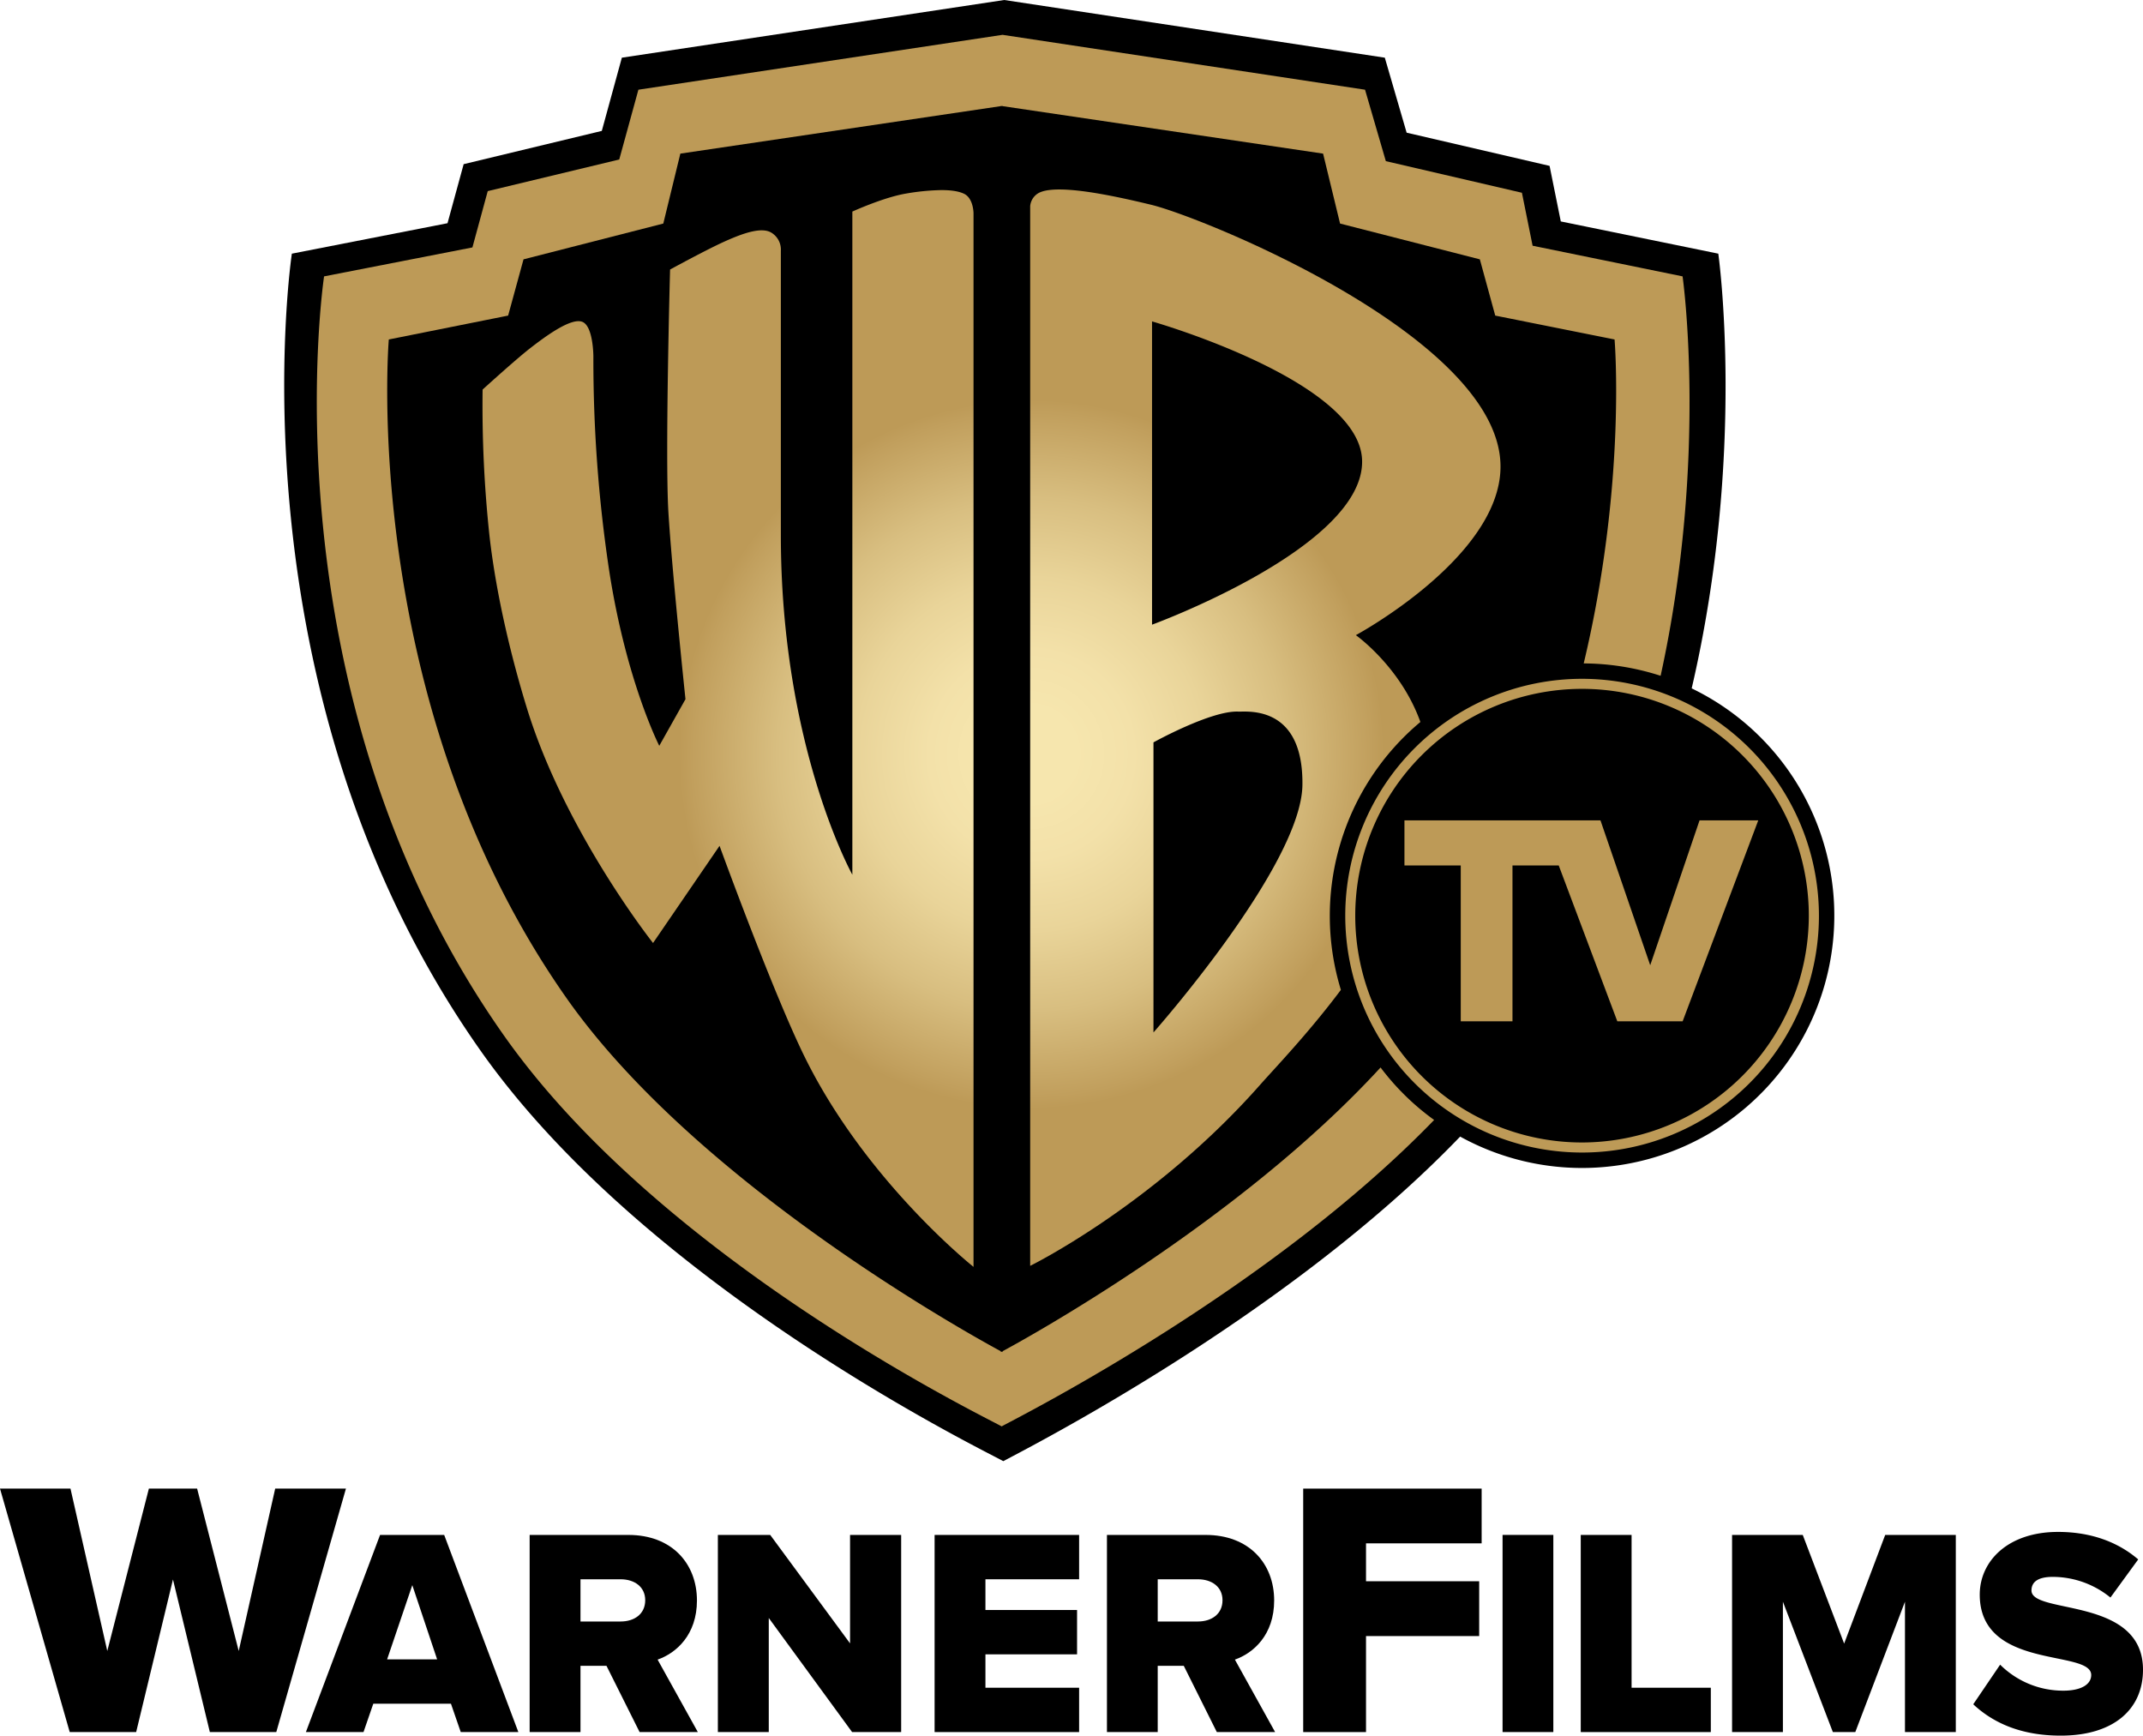
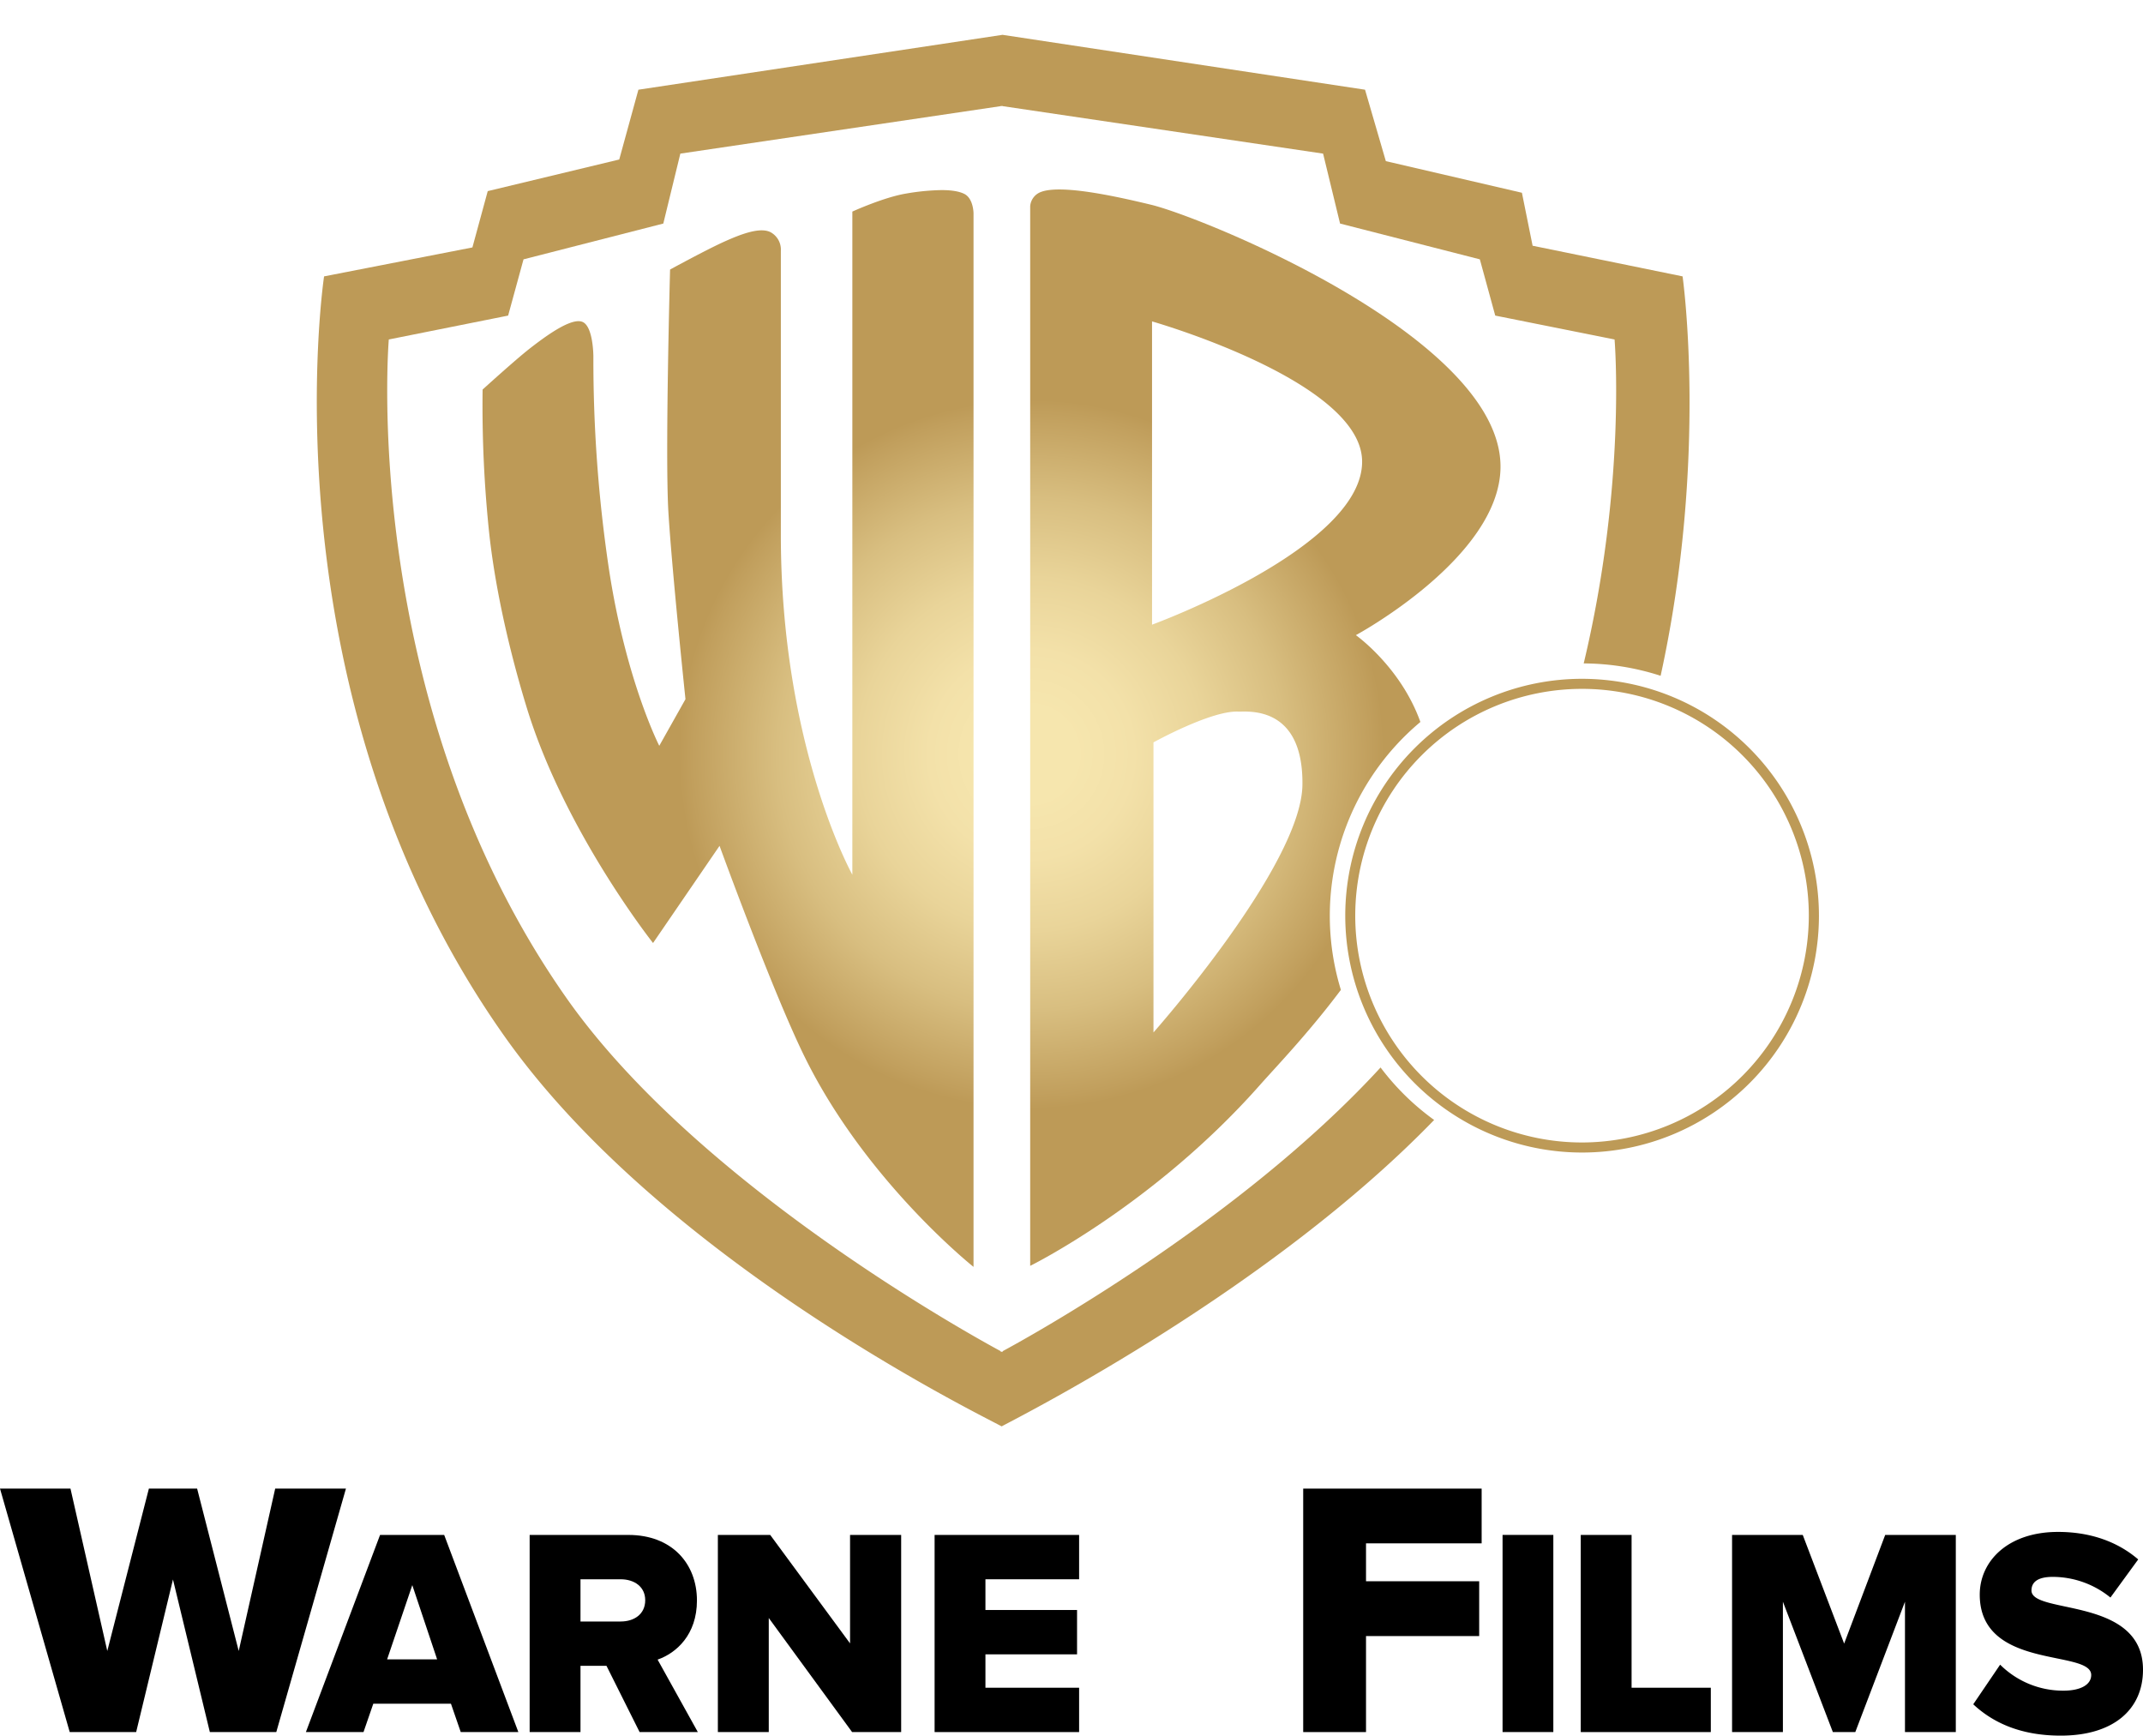
<svg xmlns="http://www.w3.org/2000/svg" width="1000" height="809.825" viewBox="0 0 1000 809.825">
  <defs>
    <style>.a{fill:url(#a);}</style>
    <radialGradient id="a" cx="523.493" cy="350.785" r="1" gradientTransform="matrix(541.999, 0, 0, -541.999, -283253.08, 190478.009)" gradientUnits="userSpaceOnUse">
      <stop offset="0" stop-color="#f6e6ae" />
      <stop offset="0.039" stop-color="#f6e6ae" />
      <stop offset="0.089" stop-color="#f3e1a9" />
      <stop offset="0.151" stop-color="#e9d499" />
      <stop offset="0.219" stop-color="#d8be80" />
      <stop offset="0.292" stop-color="#c19f5d" />
      <stop offset="0.303" stop-color="#bd9a57" />
      <stop offset="1" stop-color="#bd9a57" />
    </radialGradient>
  </defs>
  <title>WarnerFilms</title>
  <polygon points="97.923 808.168 80.714 736.969 63.536 808.168 32.534 808.168 0 694.569 32.886 694.569 50.063 770.333 69.475 694.569 91.984 694.569 111.396 770.333 128.414 694.569 161.427 694.569 128.925 808.168 97.923 808.168" />
  <path d="M214.996,808.158l-4.566-13.218H174.192l-4.566,13.218H142.743l34.61-91.984h29.916l34.61,91.984Zm-22.605-68.549-11.75,34.642H203.981Z" />
  <path d="M298.462,808.168l-15.453-30.906H270.876v30.906H247.154V716.184h46.072c20.402,0,31.992,13.473,31.992,30.587,0,15.996-9.642,24.552-18.358,27.586l18.774,33.812Zm2.618-61.525c0-6.322-5.109-9.77-11.462-9.77H270.876V756.573H289.618c6.354,0,11.462-3.448,11.462-9.93" />
  <polygon points="397.624 808.168 358.735 754.944 358.735 808.168 334.981 808.168 334.981 716.184 359.406 716.184 396.666 766.789 396.666 716.184 420.516 716.184 420.516 808.168 397.624 808.168" />
  <polygon points="436.119 808.168 436.119 716.184 503.551 716.184 503.551 736.873 459.841 736.873 459.841 751.209 502.592 751.209 502.592 771.898 459.841 771.898 459.841 787.479 503.551 787.479 503.551 808.168 436.119 808.168" />
-   <path d="M567.815,808.168l-15.421-30.906H540.229v30.906H516.539V716.184h46.04c20.434,0,31.992,13.473,31.992,30.587,0,15.996-9.642,24.552-18.326,27.586l18.774,33.812Zm2.65-61.525c0-6.322-5.109-9.77-11.462-9.77H540.229V756.573H559.003c6.354,0,11.462-3.448,11.462-9.93" />
  <polygon points="608.121 808.168 608.121 694.569 691.388 694.569 691.388 720.111 637.431 720.111 637.431 737.799 690.239 737.799 690.239 763.373 637.431 763.373 637.431 808.168 608.121 808.168" />
  <rect x="701.149" y="716.174" width="23.691" height="91.984" />
  <polygon points="737.633 808.168 737.633 716.184 761.355 716.184 761.355 787.479 798.328 787.479 798.328 808.168 737.633 808.168" />
  <polygon points="888.927 808.168 888.927 747.345 865.747 808.168 855.275 808.168 831.967 747.345 831.967 808.168 808.245 808.168 808.245 716.184 841.226 716.184 860.543 766.885 879.699 716.184 912.649 716.184 912.649 808.168 888.927 808.168" />
  <path d="M920.787,795.202,933.335,776.716a41.613,41.613,0,0,0,29.533,12.133c8.014,0,12.963-2.778,12.963-7.311,0-12.101-52.011-2.075-52.011-37.515,0-15.453,12.963-29.246,36.558-29.246,14.783,0,27.586,4.406,37.388,12.835l-12.963,17.784a42.695,42.695,0,0,0-26.883-9.642c-6.928,0-9.961,2.363-9.961,6.354,0,11.302,52.042,2.746,52.042,36.972,0,18.454-13.697,30.746-38.377,30.746-18.614,0-31.577-5.97-40.836-14.623" />
-   <path d="M789.401,321.194c25.606-110.023,12.42-202.838,12.42-202.838l-73.498-15.038L723.086,77.393l-66.697-15.485-10.185-34.993L468.621,0,290.177,26.915,280.822,61.078l-64.463,15.517-7.535,27.554-72.636,14.208s-30.779,203.923,88.504,372.503c76.85,108.555,230.168,183.745,243.067,190.673l.415.224.447-.224C479.86,675.466,601.154,613.877,681.357,530.322A117.738,117.738,0,1,0,789.401,321.194" />
  <path class="a" d="M669.222,522.564a116.534,116.534,0,0,1-25-24.49c-66.442,72.413-166.856,127.265-176.402,132.404v.384a3.487,3.487,0,0,1-.382-.191c-.255.127-.415.191-.415.191v-.384C456.102,624.572,325.9,553.502,264.153,465.412c-97.029-138.375-82.725-307.017-82.725-307.017l55.683-11.143,7.183-26.245L309.521,104.307,317.472,71.678,467.023,49.519v-.095l.415.064.382-.064v.095L617.402,71.678l7.92,32.629L690.549,121.006l7.185,26.245,55.681,11.143s5.684,66.983-14.399,151.147a118.275,118.275,0,0,1,35.888,5.778c22.286-101.755,10.248-186.362,10.248-186.362L715.165,114.653l-4.981-24.714-63.503-14.75-9.707-33.333-169.155-25.606L297.901,41.857,288.96,74.424,227.595,89.174l-7.152,26.277-69.219,13.507s-29.311,194.216,84.321,354.749c73.178,103.415,219.185,174.997,231.444,181.605l.448.224.382-.224C478.485,659.598,592.819,601.52,669.222,522.564Z" />
  <path class="a" d="M738.217,316.724A110.518,110.518,0,1,0,848.783,427.226,110.644,110.644,0,0,0,738.217,316.724Zm0,216.343a105.825,105.825,0,1,1,105.841-105.841A105.97,105.97,0,0,1,738.217,533.067Z" />
-   <polygon class="a" points="770.049 450.373 746.838 382.782 655.365 382.782 655.365 403.822 681.641 403.822 681.641 476.523 705.778 476.523 705.778 403.822 727.362 403.822 754.693 476.523 785.183 476.523 820.465 382.782 793.069 382.782 770.049 450.373" />
  <path class="a" d="M700.191,218.195C700.957,157.946,561.625,101.53,537.36,95.591c-14.337-3.48-31.608-7.183-43.039-7.183-4.375,0-7.918.542-10.057,1.884a7.761,7.761,0,0,0-3.543,5.907v494.434s57.532-28.288,106.958-84.097c7.822-8.845,22.987-24.585,38.025-44.667A117.923,117.923,0,0,1,662.803,336.87c-9.194-25.733-30.108-40.516-30.108-40.516S699.65,260.275,700.191,218.195ZM538.252,481.726V346.386s26.694-14.816,39.432-14.368H579.121c6.832-.129,29.054-.288,28.638,34.194C607.313,403.822,538.252,481.726,538.252,481.726Zm-.67-190.258V149.964s96.869,27.586,98.019,64.75C636.815,255.23,537.582,291.469,537.582,291.469Z" />
  <path class="a" d="M271.624,150.124c-5.396-1.947-17.562,7.185-24.201,12.324-6.674,5.174-22.223,19.318-22.223,19.318a571.4,571.4,0,0,0,3.161,67.814c3.289,29.342,10.888,59.323,17.529,80.905C263.642,388.147,304.733,439.998,304.733,439.998l31.033-45.339s24.967,68.613,39.783,98.594c28.607,58.078,78.734,97.859,78.734,97.859V99.551s0-6.961-4.344-9.101c-2.586-1.276-6.322-1.756-10.663-1.756A107.255,107.255,0,0,0,422.738,90.323c-10.472,1.756-25,8.397-25,8.397V408.133s-33.3-59.705-33.364-158.266V117.046a9.232,9.232,0,0,0-4.182-8.333c-4.757-3.192-14.113.351-22.829,4.311-8.748,4.022-24.681,12.739-24.681,12.739s-2.362,85.919-.797,112.962c1.627,27.042,7.982,87.513,7.982,87.513l-12.228,21.744s-15.644-30.523-23.564-82.981a660.757,660.757,0,0,1-7.183-98.658S276.892,151.975,271.624,150.124Z" />
</svg>